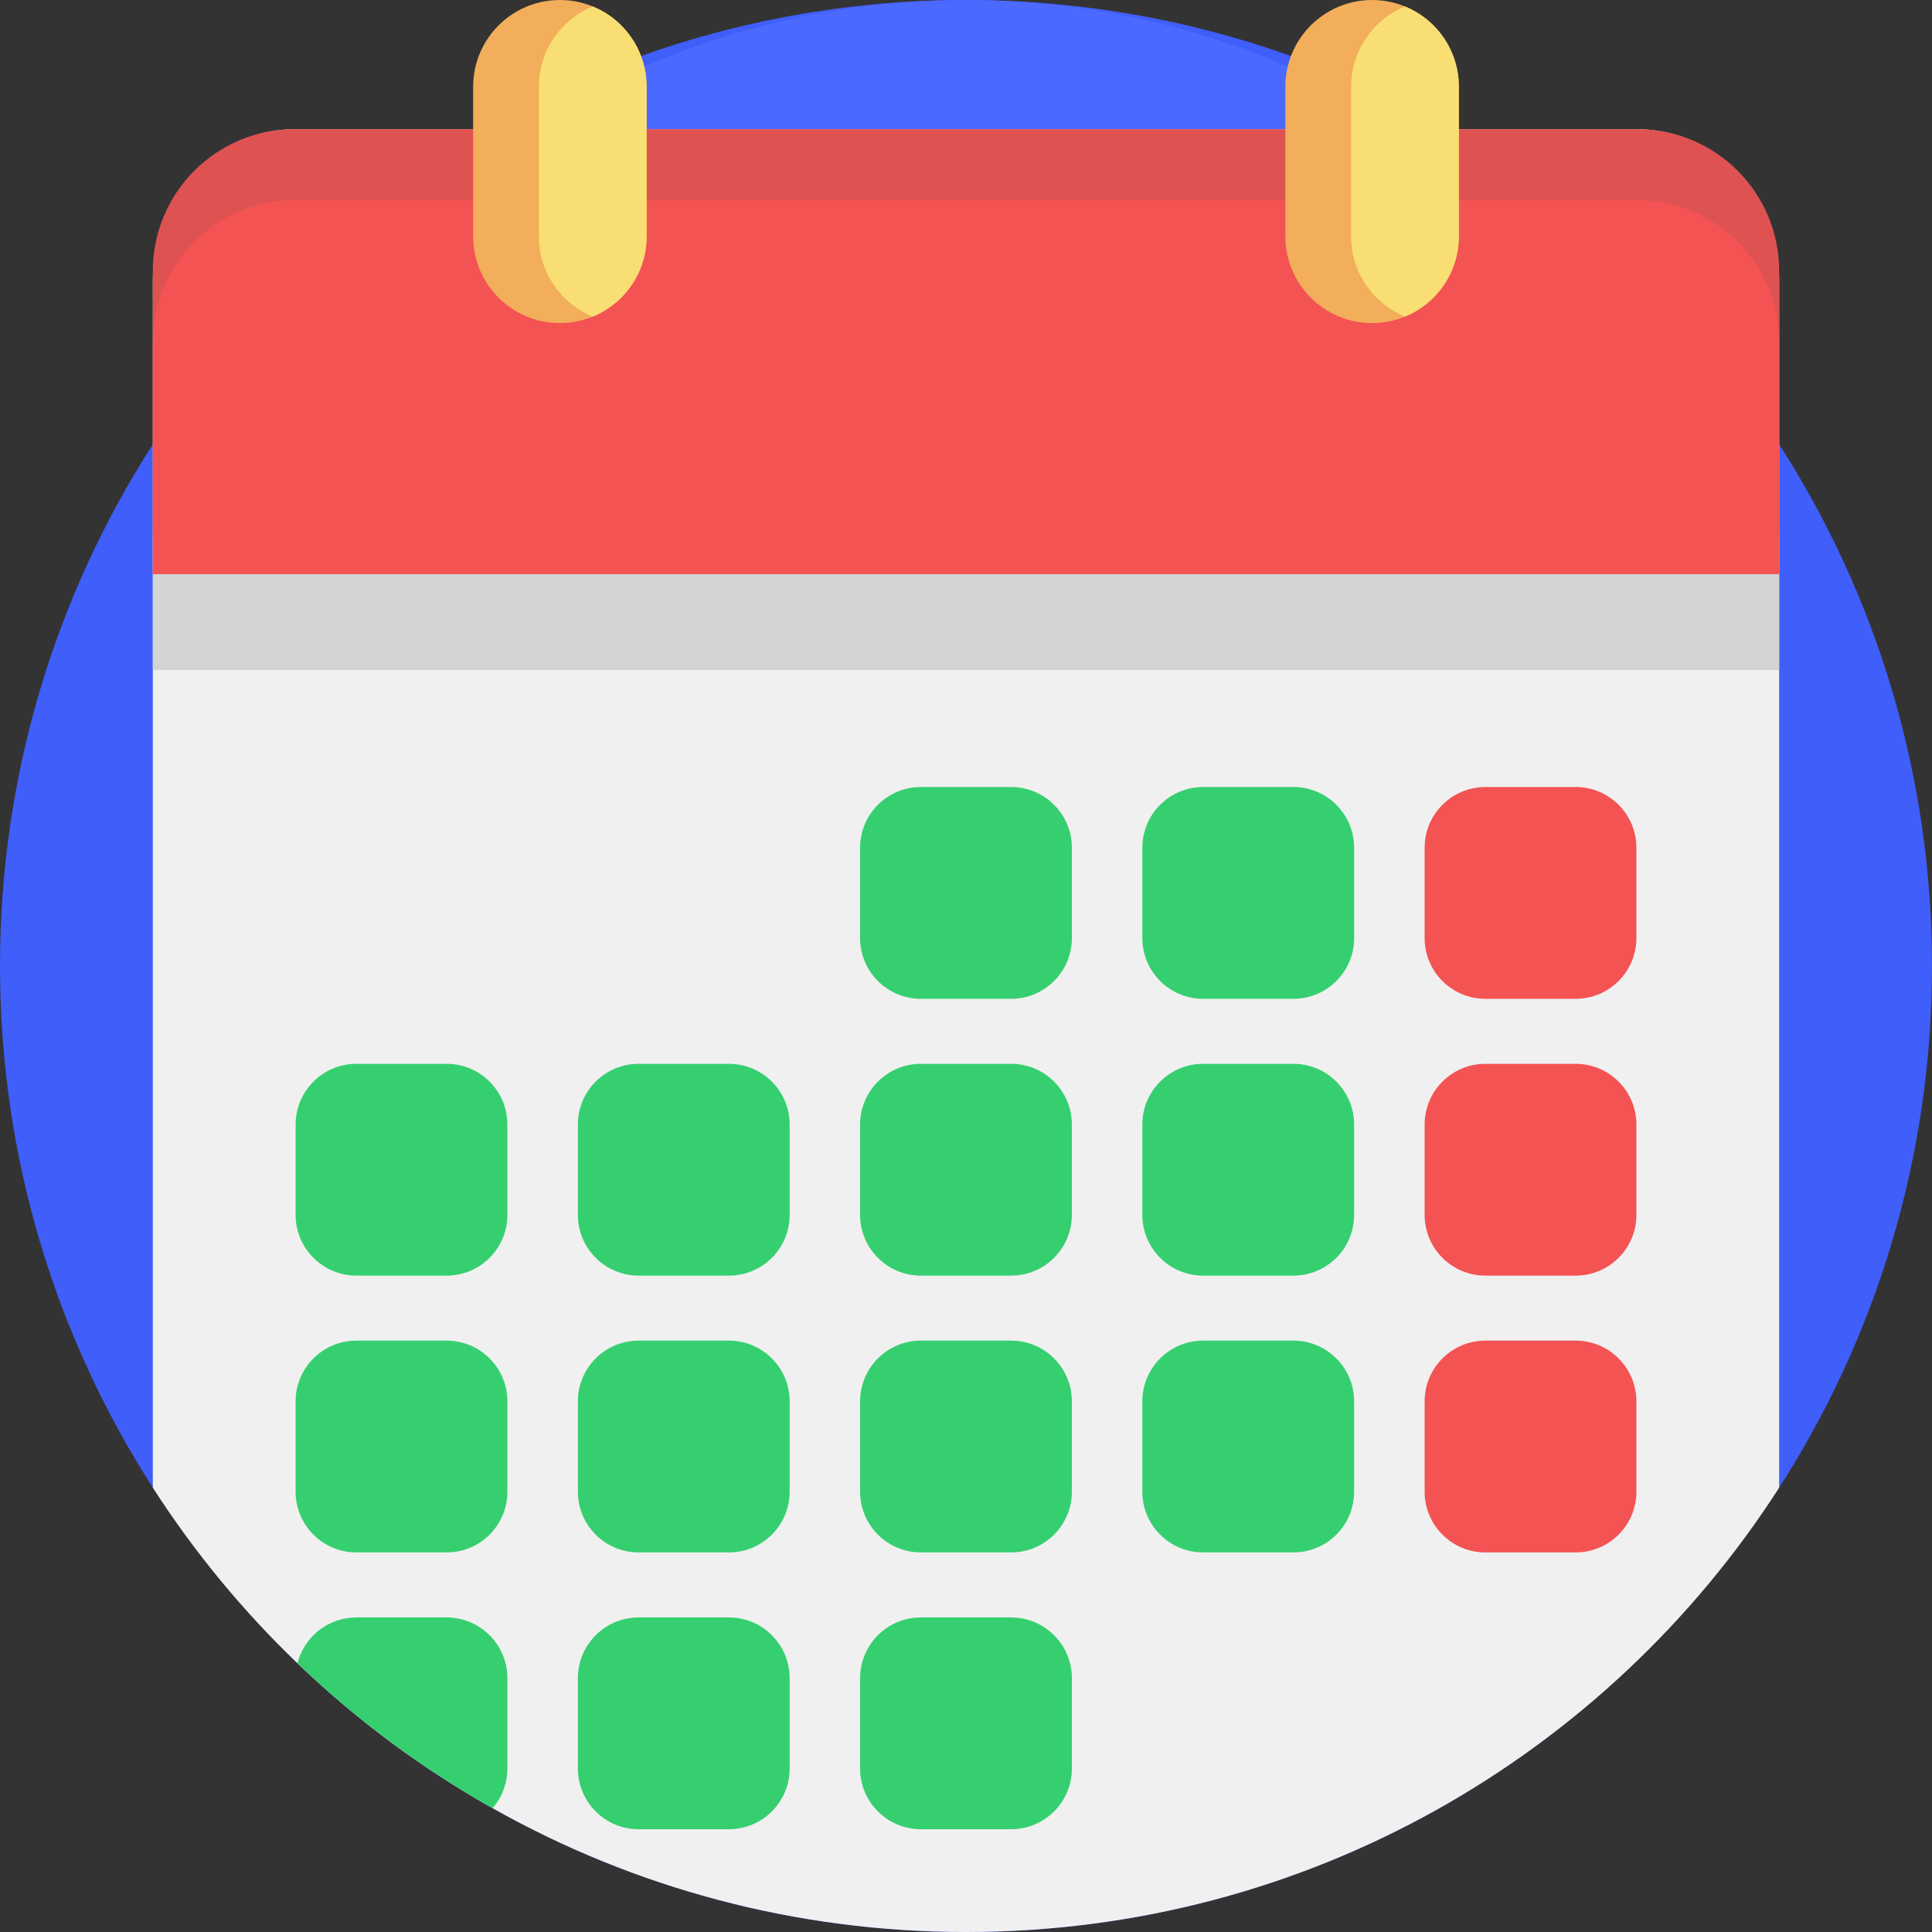
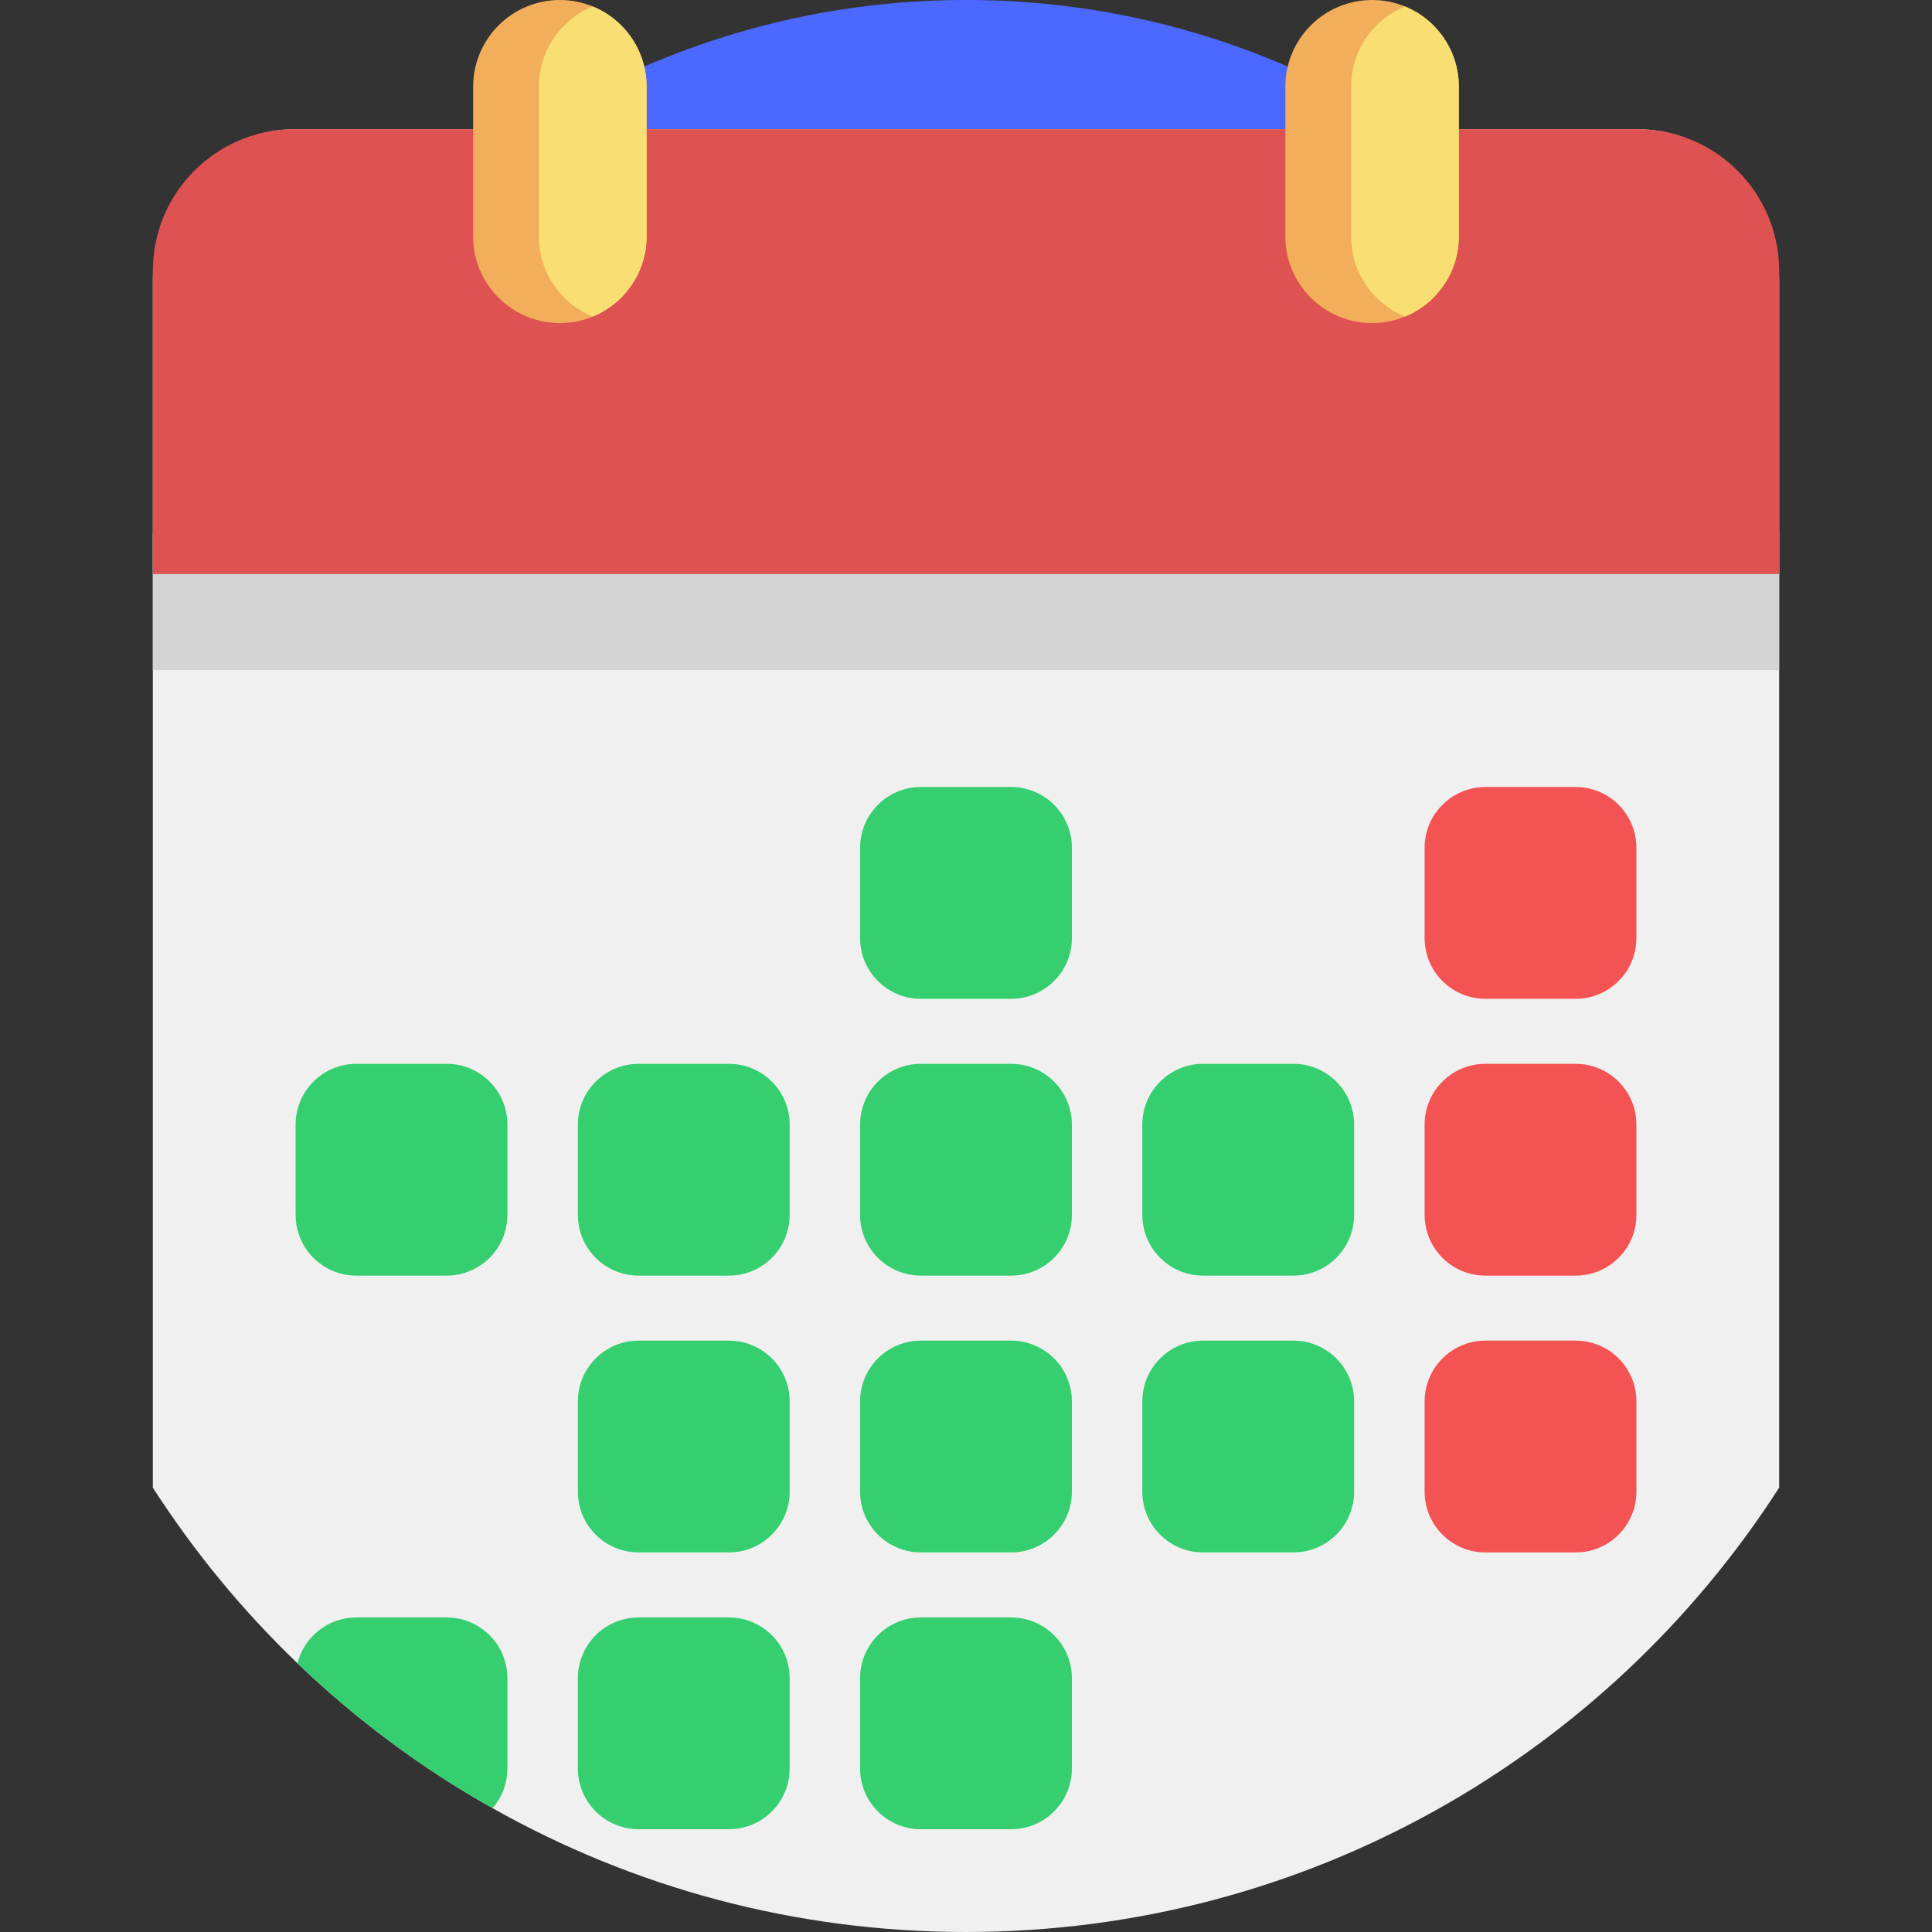
<svg xmlns="http://www.w3.org/2000/svg" width="124" height="124" viewBox="0 0 124 124" fill="none">
  <rect x="0" y="0" width="124" height="124" fill="#333333" stroke="none" />
  <g clip-path="url(#clip0_3388_125392)">
-     <path d="M124 62C124 74.332 120.399 85.823 114.191 95.48C103.163 112.635 83.91 124 62 124C40.09 124 20.837 112.635 9.809 95.48C3.601 85.823 0 74.332 0 62C0 49.668 3.601 38.177 9.809 28.52C16.704 17.793 26.817 9.328 38.784 4.494C45.953 1.594 53.791 0 62 0C70.209 0 78.047 1.594 85.216 4.494C97.183 9.328 107.295 17.793 114.191 28.52C120.399 38.177 124 49.668 124 62Z" fill="#3F5EFA" />
    <path d="M113.906 51.905C113.906 62.229 110.892 71.85 105.695 79.934C96.462 94.296 80.344 103.811 62.001 103.811C43.658 103.811 27.54 94.296 18.307 79.934C13.111 71.85 10.096 62.229 10.096 51.905C10.096 41.581 13.111 31.961 18.307 23.877C24.08 14.896 32.546 7.809 42.565 3.763C48.567 1.335 55.129 0 62.001 0C68.874 0 75.435 1.335 81.437 3.763C91.456 7.809 99.922 14.896 105.695 23.877C110.892 31.961 113.906 41.581 113.906 51.905Z" fill="#4B69FF" />
    <path d="M114.191 17.995V95.48C103.163 112.635 83.91 124 62 124C50.959 124 40.593 121.115 31.618 116.054C27.05 113.485 22.844 110.352 19.091 106.751C15.573 103.378 12.456 99.595 9.809 95.48V17.995C9.809 12.633 13.883 8.291 18.909 8.291H105.089C110.114 8.291 114.191 12.633 114.191 17.995Z" fill="#F0F0F0" />
    <path d="M114.191 34.231H9.809V43.004H114.191V34.231Z" fill="#D4D4D4" />
    <path d="M114.191 17.393V36.843H9.809V17.393C9.809 12.365 13.883 8.29 18.909 8.29H105.089C110.114 8.29 114.191 12.365 114.191 17.393Z" fill="#DF5252" />
-     <path d="M114.191 21.948V36.843H9.809V21.948C9.809 16.92 13.883 12.845 18.909 12.845H105.089C110.114 12.845 114.191 16.92 114.191 21.948Z" fill="#F45353" />
    <path d="M41.502 5.567V15.168C41.502 17.497 40.072 19.491 38.043 20.321C37.392 20.589 36.681 20.736 35.935 20.736C32.86 20.736 30.367 18.243 30.367 15.168V5.567C30.367 2.493 32.86 0 35.935 0C36.681 0 37.393 0.147 38.043 0.415C38.734 0.696 39.354 1.111 39.873 1.63C40.88 2.639 41.502 4.031 41.502 5.567Z" fill="#F2AE5A" />
    <path d="M41.503 5.567V15.168C41.503 17.497 40.073 19.491 38.044 20.321C36.017 19.491 34.587 17.497 34.587 15.168V5.567C34.587 3.239 36.017 1.245 38.044 0.415C38.735 0.696 39.355 1.111 39.873 1.63C40.881 2.639 41.503 4.031 41.503 5.567Z" fill="#F9DF73" />
    <path d="M93.632 5.567V15.168C93.632 17.497 92.202 19.491 90.172 20.321C89.522 20.589 88.811 20.736 88.064 20.736C84.99 20.736 82.497 18.243 82.497 15.168V5.567C82.497 2.493 84.99 0 88.064 0C88.811 0 89.522 0.147 90.172 0.415C90.863 0.696 91.483 1.111 92.002 1.63C93.01 2.639 93.632 4.031 93.632 5.567Z" fill="#F2AE5A" />
    <path d="M93.633 5.567V15.168C93.633 17.497 92.203 19.491 90.174 20.321C88.146 19.491 86.717 17.497 86.717 15.168V5.567C86.717 3.239 88.147 1.245 90.174 0.415C90.865 0.696 91.484 1.111 92.003 1.63C93.01 2.639 93.633 4.031 93.633 5.567Z" fill="#F9DF73" />
    <path d="M64.896 64.106H59.102C56.948 64.106 55.202 62.359 55.202 60.206V54.412C55.202 52.258 56.948 50.512 59.102 50.512H64.896C67.049 50.512 68.796 52.258 68.796 54.412V60.206C68.796 62.359 67.049 64.106 64.896 64.106Z" fill="#36CF70" />
-     <path d="M83.012 64.106H77.218C75.064 64.106 73.318 62.359 73.318 60.206V54.412C73.318 52.258 75.064 50.512 77.218 50.512H83.012C85.166 50.512 86.912 52.258 86.912 54.412V60.206C86.912 62.359 85.166 64.106 83.012 64.106Z" fill="#36CF70" />
    <path d="M101.128 64.106H95.335C93.181 64.106 91.435 62.359 91.435 60.206V54.412C91.435 52.258 93.181 50.512 95.335 50.512H101.128C103.282 50.512 105.028 52.258 105.028 54.412V60.206C105.028 62.359 103.282 64.106 101.128 64.106Z" fill="#F45353" />
    <path d="M28.666 81.872H22.873C20.719 81.872 18.973 80.126 18.973 77.972V72.178C18.973 70.025 20.719 68.278 22.873 68.278H28.666C30.82 68.278 32.566 70.025 32.566 72.178V77.972C32.566 80.126 30.82 81.872 28.666 81.872Z" fill="#36CF70" />
    <path d="M46.782 81.872H40.989C38.835 81.872 37.089 80.126 37.089 77.972V72.178C37.089 70.025 38.835 68.278 40.989 68.278H46.782C48.936 68.278 50.682 70.025 50.682 72.178V77.972C50.682 80.126 48.936 81.872 46.782 81.872Z" fill="#36CF70" />
    <path d="M64.896 81.872H59.102C56.948 81.872 55.202 80.126 55.202 77.972V72.178C55.202 70.025 56.948 68.278 59.102 68.278H64.896C67.049 68.278 68.796 70.025 68.796 72.178V77.972C68.796 80.126 67.049 81.872 64.896 81.872Z" fill="#36CF70" />
    <path d="M83.011 81.872H77.217C75.064 81.872 73.317 80.126 73.317 77.972V72.178C73.317 70.025 75.064 68.278 77.217 68.278H83.011C85.165 68.278 86.911 70.025 86.911 72.178V77.972C86.911 80.126 85.165 81.872 83.011 81.872Z" fill="#36CF70" />
    <path d="M101.128 81.872H95.335C93.181 81.872 91.435 80.126 91.435 77.972V72.178C91.435 70.025 93.181 68.278 95.335 68.278H101.128C103.282 68.278 105.028 70.025 105.028 72.178V77.972C105.028 80.126 103.282 81.872 101.128 81.872Z" fill="#F45353" />
-     <path d="M28.666 99.638H22.873C20.719 99.638 18.973 97.892 18.973 95.738V89.944C18.973 87.791 20.719 86.044 22.873 86.044H28.666C30.82 86.044 32.566 87.791 32.566 89.944V95.738C32.566 97.892 30.82 99.638 28.666 99.638Z" fill="#36CF70" />
    <path d="M46.782 99.638H40.989C38.835 99.638 37.089 97.892 37.089 95.738V89.944C37.089 87.791 38.835 86.044 40.989 86.044H46.782C48.936 86.044 50.682 87.791 50.682 89.944V95.738C50.682 97.892 48.936 99.638 46.782 99.638Z" fill="#36CF70" />
    <path d="M64.896 99.638H59.102C56.948 99.638 55.202 97.892 55.202 95.738V89.944C55.202 87.791 56.948 86.044 59.102 86.044H64.896C67.049 86.044 68.796 87.791 68.796 89.944V95.738C68.796 97.892 67.049 99.638 64.896 99.638Z" fill="#36CF70" />
    <path d="M83.011 99.638H77.217C75.064 99.638 73.317 97.892 73.317 95.738V89.944C73.317 87.791 75.064 86.044 77.217 86.044H83.011C85.165 86.044 86.911 87.791 86.911 89.944V95.738C86.911 97.892 85.165 99.638 83.011 99.638Z" fill="#36CF70" />
    <path d="M101.128 99.638H95.335C93.181 99.638 91.435 97.892 91.435 95.738V89.944C91.435 87.791 93.181 86.044 95.335 86.044H101.128C103.282 86.044 105.028 87.791 105.028 89.944V95.738C105.028 97.892 103.282 99.638 101.128 99.638Z" fill="#F45353" />
    <path d="M32.566 107.71V113.505C32.566 114.48 32.207 115.37 31.617 116.054C27.05 113.485 22.843 110.352 19.091 106.751C19.518 105.061 21.05 103.811 22.874 103.811H28.667C30.82 103.811 32.566 105.557 32.566 107.71Z" fill="#36CF70" />
    <path d="M46.782 117.404H40.989C38.835 117.404 37.089 115.658 37.089 113.504V107.711C37.089 105.557 38.835 103.811 40.989 103.811H46.782C48.936 103.811 50.682 105.557 50.682 107.711V113.504C50.682 115.658 48.936 117.404 46.782 117.404Z" fill="#36CF70" />
    <path d="M64.896 117.404H59.102C56.948 117.404 55.202 115.658 55.202 113.504V107.711C55.202 105.557 56.948 103.811 59.102 103.811H64.896C67.049 103.811 68.796 105.557 68.796 107.711V113.504C68.796 115.658 67.049 117.404 64.896 117.404Z" fill="#36CF70" />
  </g>
  <defs>
    <clipPath id="clip0_3388_125392">
      <rect width="124" height="124" fill="white" />
    </clipPath>
  </defs>
</svg>